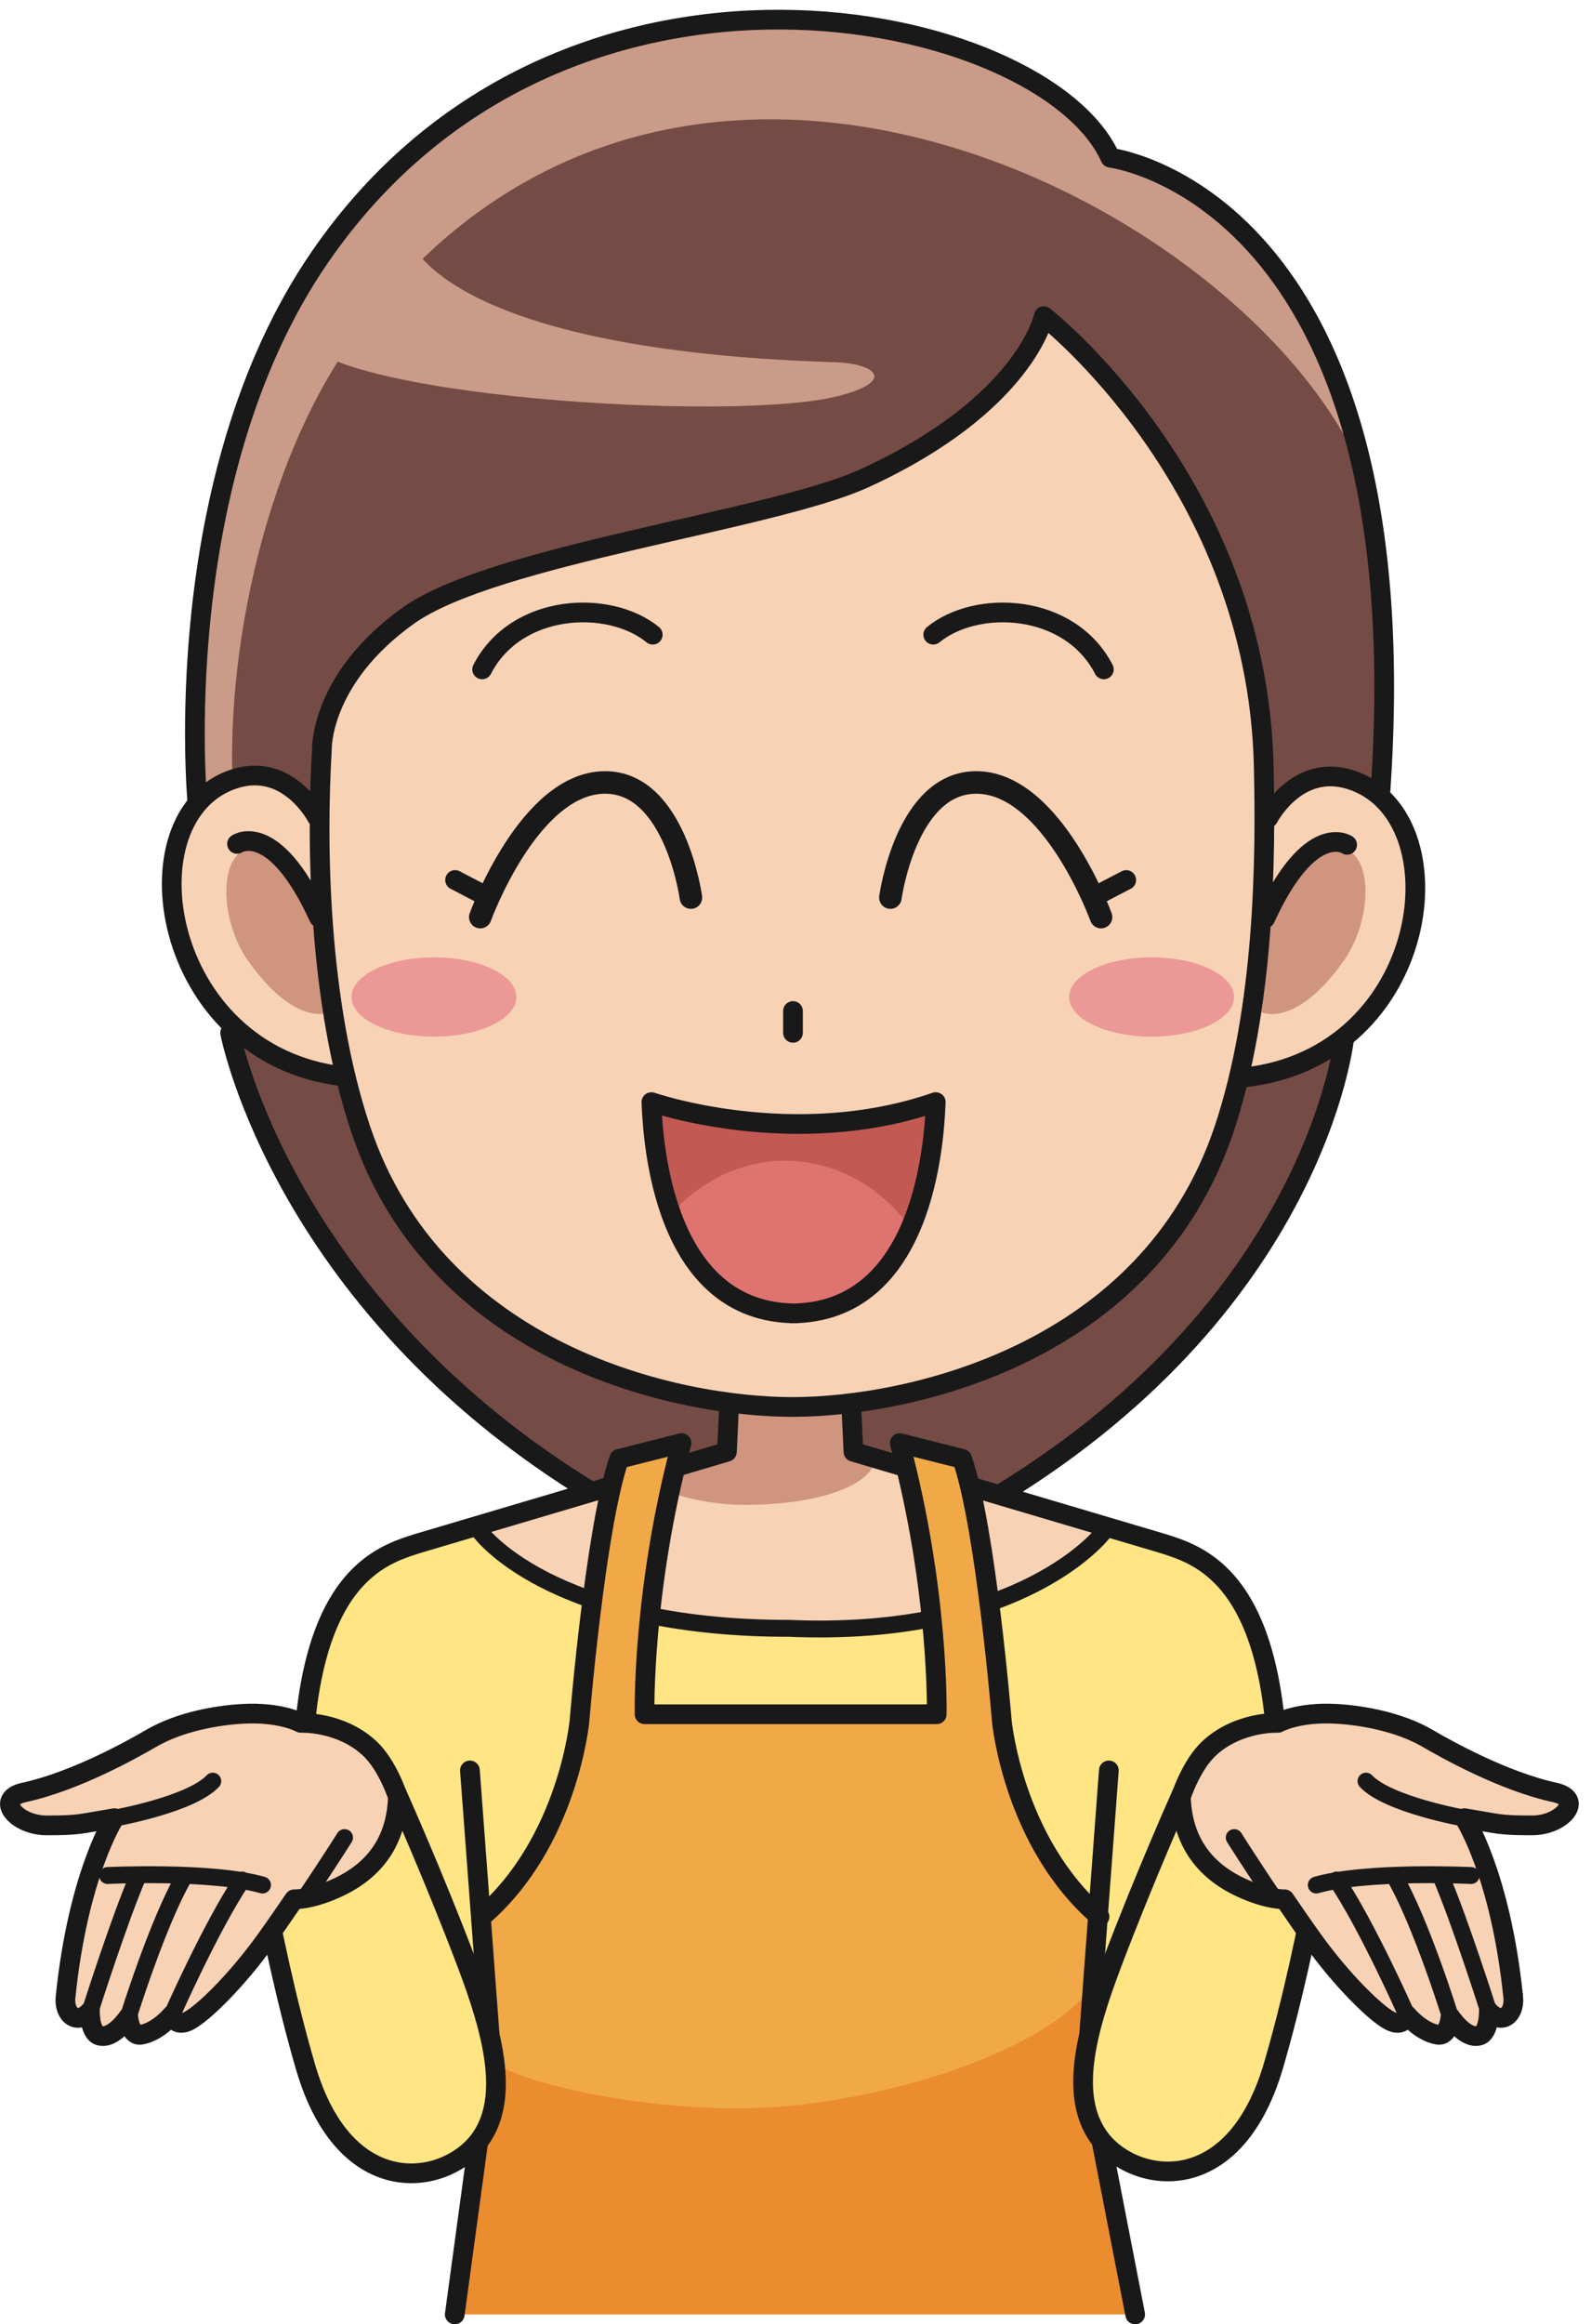
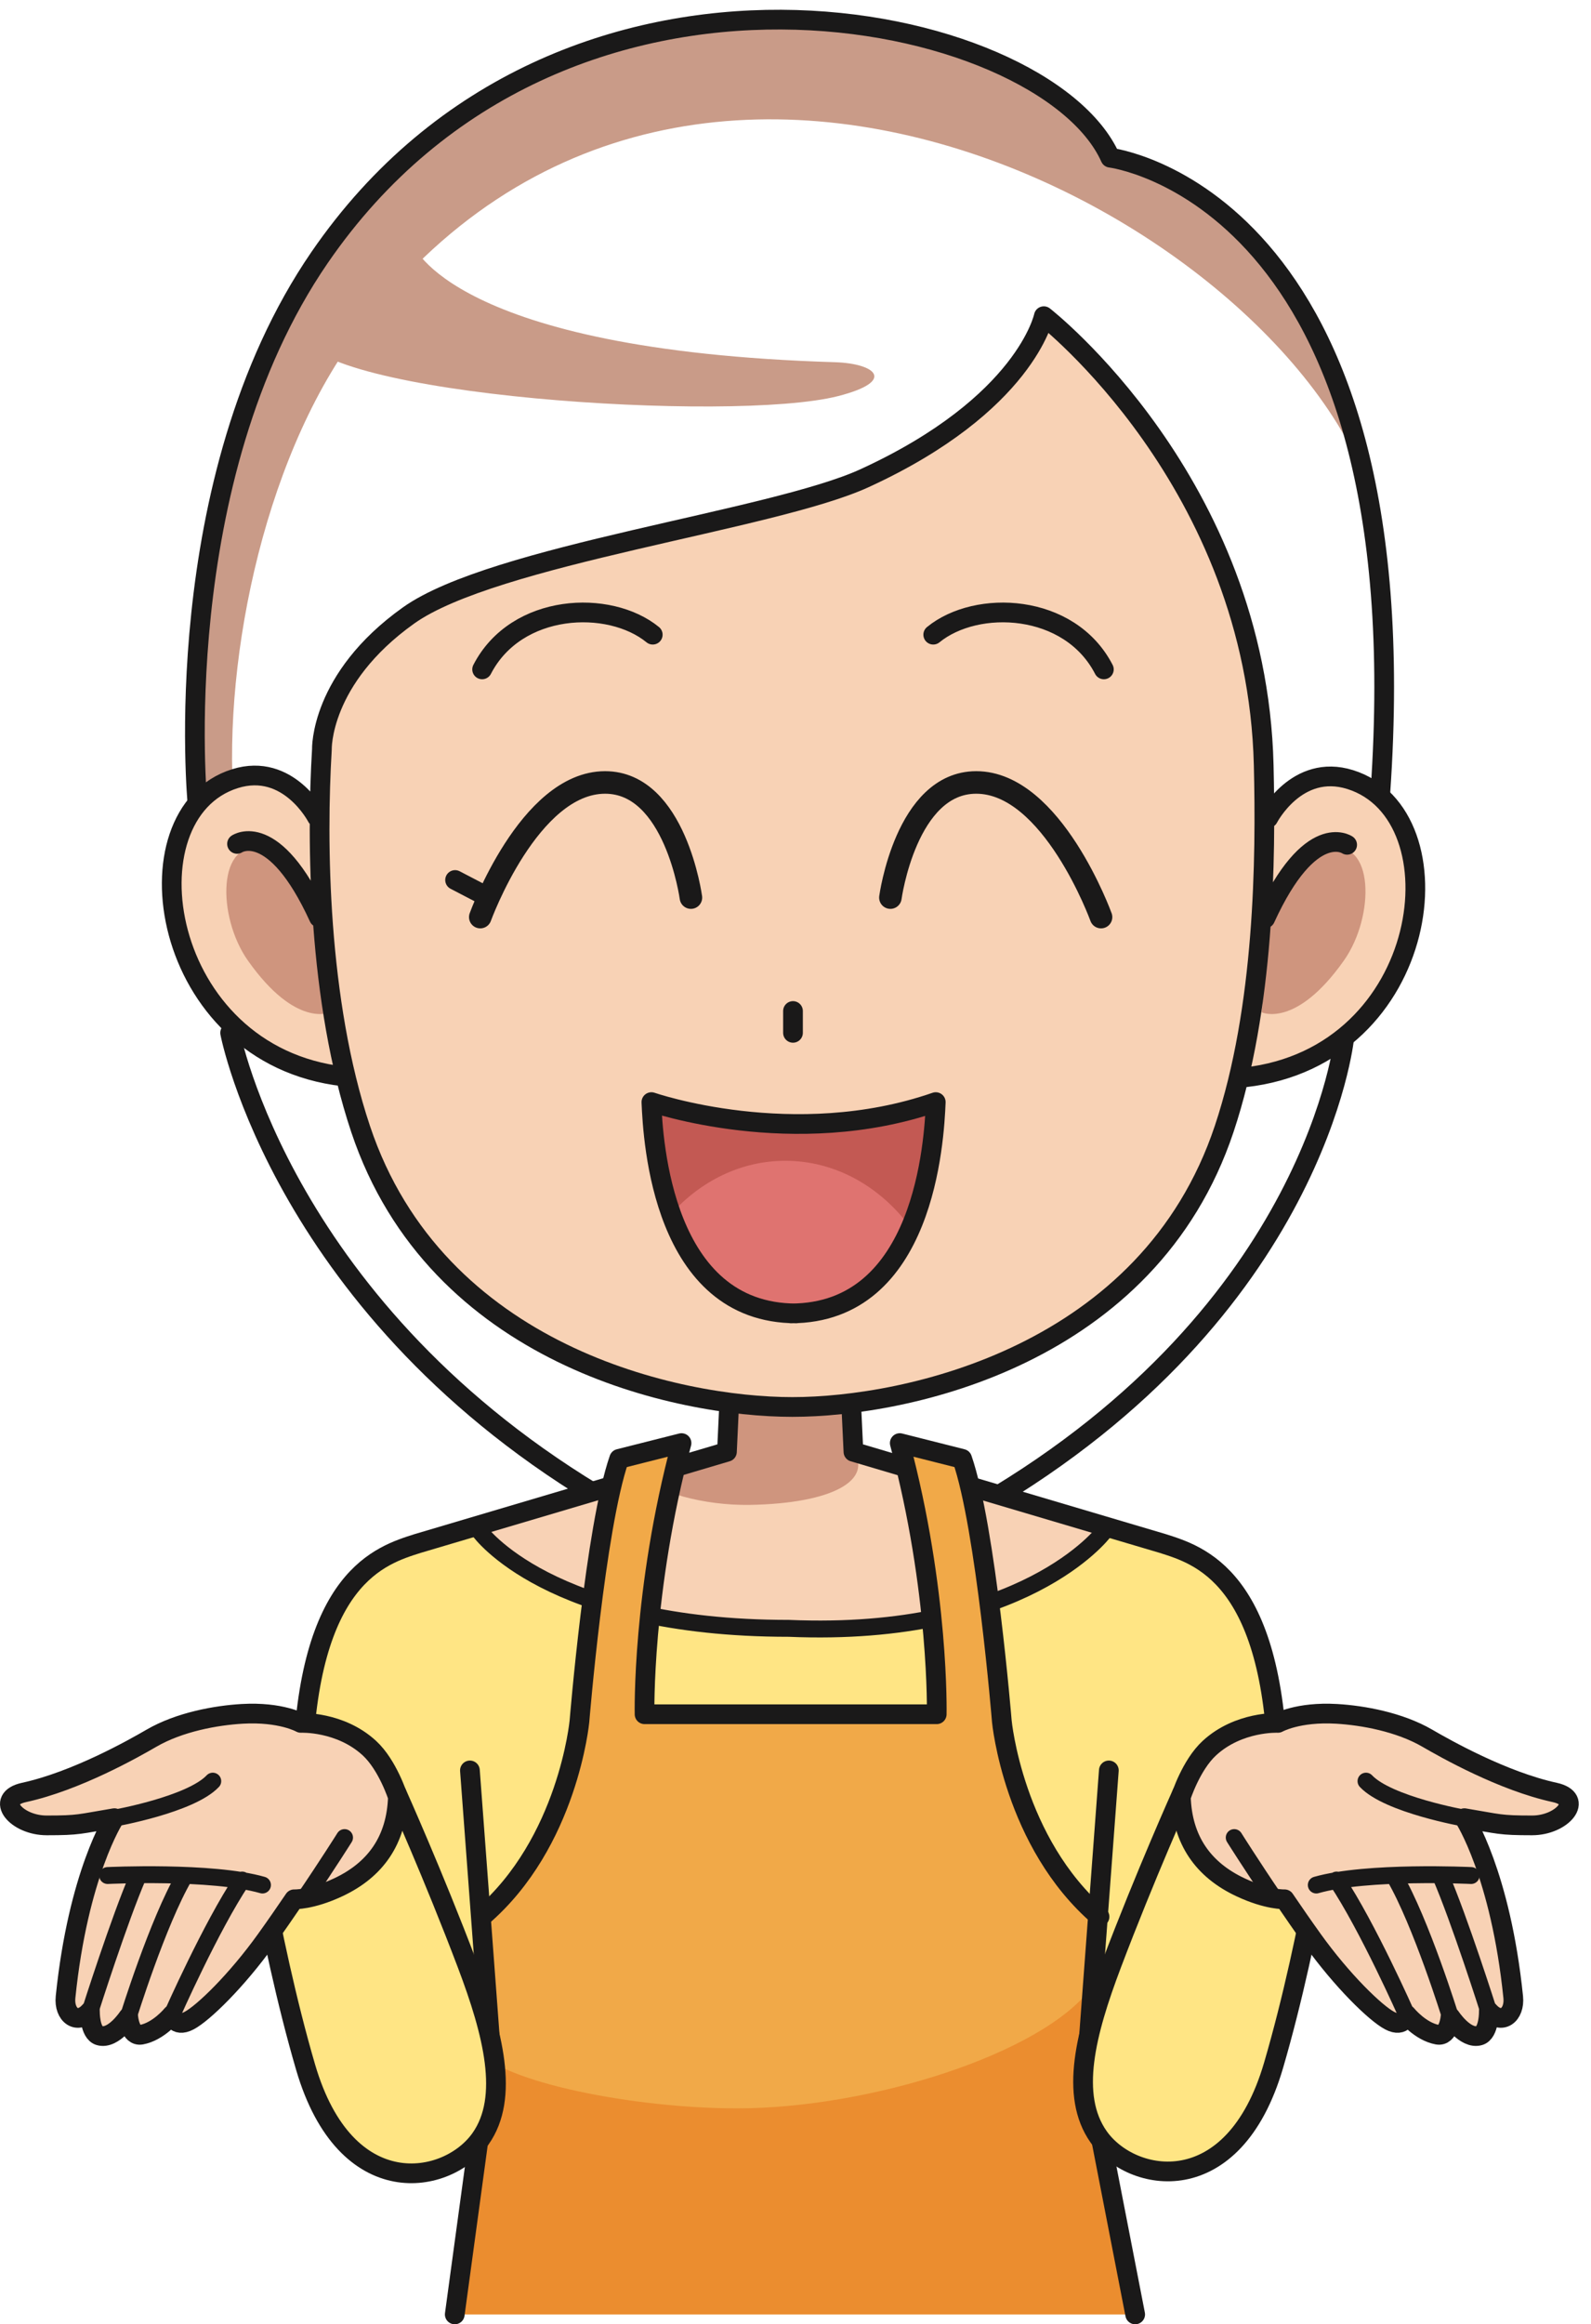
<svg xmlns="http://www.w3.org/2000/svg" version="1.1" x="0" y="0" width="565" height="825" viewBox="0, 0, 565, 825">
  <g id="Layer_1">
    <g>
-       <path d="M394.305,55.98 C370.87,3.48 199.62,-34.02 113.495,91.4 C59.065,170.66 69.04,281.44 69.04,281.44 L94.125,368.48 L80.61,366.63 C80.61,366.63 107.34,473.32 217.34,535.195 L345.935,536.085 C449.755,474.035 473.615,389.58 478.45,372.295 L479.085,371.975 L490.55,278.37 C505.34,66.495 394.305,55.98 394.305,55.98" fill="#744C45" />
      <path d="M81.725,366.605 C81.725,366.605 100.57,465.82 216.4,533.32 M477.35,368.48 C477.35,368.48 467.55,464.775 349.215,533.945" fill-opacity="0" stroke="#1A1919" stroke-width="7" stroke-linecap="round" stroke-linejoin="round" />
      <path d="M126.725,118.48 C247.555,-44.02 474.225,89.315 490.055,188.48 C475.89,75.98 394.305,55.98 394.305,55.98 C370.87,3.48 199.62,-34.02 113.495,91.4 C59.065,170.66 69.04,281.44 69.04,281.44 C69.04,281.44 83.81,289.005 83.39,289.315 C78.39,239.315 92.465,164.545 126.725,118.48" fill="#C99B88" />
    </g>
    <path d="M106.795,118.475 C111.785,140.465 260.015,150.175 297.57,140.61 C318.525,135.27 310.925,129.01 296.505,128.565 C159.995,124.405 146.645,86.765 146.645,86.765 L106.795,118.475" fill="#C99B88" />
    <path d="M70.135,285.245 C70.135,285.245 59.065,170.66 113.495,91.4 C199.62,-34.02 370.87,3.48 394.305,55.98 C394.305,55.98 504.985,69.415 490.195,281.29" fill-opacity="0" stroke="#1A1919" stroke-width="7" stroke-linecap="round" stroke-linejoin="round" />
    <path d="M403.32,821.5 L392.44,763.055 C397.16,759.84 448.61,682.03 451.51,612.03 C453.09,573.84 432.115,557.405 418.655,551.075 L339.765,525.065 L227.72,524.33 L143.055,549.425 C129.995,553.585 107.63,567.635 109.215,605.83 C112.115,675.83 156.465,732.22 169.525,755.97 L162.25,821.5 L403.32,821.5" fill="#FFE584" />
    <path d="M303.76,515.25 L302.965,483.1 L259.155,486.705 L258.15,515.315 L170.32,543.495 C170.32,543.495 188.175,578.215 282.79,578.215 C377.4,578.215 393.27,542.04 393.27,542.04 L303.76,515.25" fill="#F8D2B5" />
    <path d="M391.89,543.845 C391.89,543.845 363.555,581.52 280.11,577.98 C194.865,577.98 170.32,543.495 170.32,543.495" fill-opacity="0" stroke="#1A1919" stroke-width="6" stroke-linecap="round" stroke-linejoin="round" />
-     <path d="M259.28,477.97 L301.81,476.78 L302.735,514.485 L310.695,517.765 C310.495,525.28 295.775,533.615 266.47,534.155 C249.49,534.47 232.74,529.305 229.485,524.65 L257.28,516.495 L259.28,477.97" fill="#CF957E" />
+     <path d="M259.28,477.97 L301.81,476.78 L302.735,514.485 C310.495,525.28 295.775,533.615 266.47,534.155 C249.49,534.47 232.74,529.305 229.485,524.65 L257.28,516.495 L259.28,477.97" fill="#CF957E" />
    <path d="M259.15,493.975 L258.15,515.315 L148.325,547.86 C135.265,552.02 109.11,559.72 107.44,628.055 M302.075,493.975 L303.075,515.315 L412.9,547.86 C425.96,552.02 452.115,559.72 453.785,628.055" fill-opacity="0" stroke="#1A1919" stroke-width="7" stroke-linecap="round" stroke-linejoin="round" />
    <path d="M112.555,290.04 C112.555,290.04 102.46,270.445 83.46,276.38 C43.835,288.765 56.55,374.66 122.025,382.07" fill="#F8D2B5" />
    <path d="M450.39,290.365 C450.39,290.365 460.49,270.77 479.485,276.71 C519.11,289.095 508.585,374.99 442.08,382.4" fill="#F8D2B5" />
    <path d="M448.765,271.54 C449.575,304.75 449.09,357.725 434.725,400.73 C407.85,481.175 322.1,499.405 281.39,499.405 C240.685,499.405 154.93,481.175 128.055,400.73 C112.87,355.28 112.35,298.65 114.31,266.065 C114.31,266.065 113.5,240.98 145.055,218.48 C175.33,196.895 274.285,184.76 307.035,169.73 C364.245,143.48 370.68,112.23 370.68,112.23 C370.68,112.23 446.305,170.98 448.765,271.54" fill="#F8D2B5" />
-     <path d="M183.375,353.89 C183.375,361.66 170.265,367.96 154.095,367.96 C137.925,367.96 124.82,361.66 124.82,353.89 C124.82,346.115 137.925,339.815 154.095,339.815 C170.265,339.815 183.375,346.115 183.375,353.89" fill="#EC9896" />
-     <path d="M438.24,353.89 C438.24,361.66 425.13,367.96 408.965,367.96 C392.795,367.96 379.685,361.66 379.685,353.89 C379.685,346.115 392.795,339.815 408.965,339.815 C425.13,339.815 438.24,346.115 438.24,353.89" fill="#EC9896" />
    <path d="M117.22,359.315 L114.305,325.565 C114.305,325.565 106.09,304.635 93.47,301.4 C77.22,297.23 76.9,325.195 88.055,340.98 C105.14,365.15 117.22,359.315 117.22,359.315" fill="#CF957E" />
    <path d="M448.055,359.315 L450.975,325.565 C450.975,325.565 459.19,304.635 471.805,301.4 C488.055,297.23 488.39,325.195 477.225,340.98 C460.145,365.15 448.055,359.315 448.055,359.315" fill="#CF957E" />
    <path d="M231.805,225.28 C216.4,212.68 183.375,214.04 171.215,237.6 M331.415,225.28 C346.82,212.68 379.85,214.04 392.005,237.6 M112.555,290.04 C112.555,290.04 102.46,270.445 83.46,276.38 C43.835,288.765 56.55,374.66 122.025,382.07 M84.175,299.535 C84.175,299.535 97.23,290.63 113.265,325.665 M448.765,271.54 C449.575,304.75 449.09,357.725 434.725,400.73 C407.85,481.175 322.1,499.405 281.39,499.405 C240.685,499.405 154.93,481.175 128.055,400.73 C112.87,355.28 112.35,298.65 114.31,266.065 C114.31,266.065 113.5,240.98 145.055,218.48 C175.33,196.895 274.285,184.76 307.035,169.73 C364.245,143.48 370.68,112.23 370.68,112.23 C370.68,112.23 446.305,170.98 448.765,271.54 z M450.39,290.365 C450.39,290.365 460.49,270.77 479.485,276.71 C519.11,289.095 508.585,374.99 442.08,382.4 M478.4,299.865 C478.4,299.865 465.34,290.96 449.305,325.99" fill-opacity="0" stroke="#1A1919" stroke-width="7" stroke-linecap="round" stroke-linejoin="round" />
    <path d="M245.36,318.6 C245.36,318.6 239.835,277.73 214.885,277.73 C187.87,277.73 170.555,325.525 170.555,325.525" fill-opacity="0" stroke="#1A1919" stroke-width="8" stroke-linecap="round" stroke-linejoin="round" />
    <path d="M172.025,317.775 L161.61,312.355" fill-opacity="0" stroke="#1A1919" stroke-width="7" stroke-linecap="round" stroke-linejoin="round" />
    <path d="M316.2,318.6 C316.2,318.6 321.73,277.73 346.68,277.73 C373.69,277.73 391.005,325.525 391.005,325.525" fill-opacity="0" stroke="#1A1919" stroke-width="8" stroke-linecap="round" stroke-linejoin="round" />
-     <path d="M389.535,317.775 L399.95,312.355" fill-opacity="0" stroke="#1A1919" stroke-width="7" stroke-linecap="round" stroke-linejoin="round" />
    <path d="M282.76,466.19 C235.28,466.19 231.89,404.94 231.325,391.19 C231.325,391.19 281.81,408.69 332.31,391.19 C331.745,404.94 328.355,466.19 280.875,466.19" fill="#DF7370" />
    <path d="M278.88,412.02 C296.745,412.02 312.7,421.25 323.375,435.745 C330.94,418.225 332.015,398.32 332.31,391.19 C281.81,408.69 231.325,391.19 231.325,391.19 C231.585,397.665 232.485,414.7 238.33,430.9 C248.81,419.24 263.095,412.02 278.88,412.02" fill="#C35953" />
    <path d="M282.76,466.19 C235.28,466.19 231.89,404.94 231.325,391.19 C231.325,391.19 281.81,408.69 332.31,391.19 C331.745,404.94 328.355,466.19 280.875,466.19 M281.61,366.605 L281.61,358.855" fill-opacity="0" stroke="#1A1919" stroke-width="7" stroke-linecap="round" stroke-linejoin="round" />
    <path d="M390.465,680.345 C359.84,654.095 355.775,610.97 355.775,610.97 C355.775,610.97 350.15,542.22 341.68,517.815 L319.525,512.22 C333.615,564.755 332.65,608.47 332.65,608.47 L228.9,608.47 C228.9,608.47 227.94,564.755 242.025,512.22 L219.875,517.815 C211.4,542.22 205.775,610.97 205.775,610.97 C205.775,610.97 201.715,654.095 171.09,680.345 L166.88,785.895 L162.25,821.5 L403.32,821.5 L395.36,787.22 L390.465,680.345" fill="#F1A948" />
    <path d="M261.71,748.365 C225.385,748.365 178.405,739.145 169.235,727.48 C170.065,727.065 159.565,821.5 160.68,821.5 L403.835,821.5 C403.835,821.5 394.27,780.66 391.61,753.345 C390.125,738.135 387.36,705.35 387.495,705.605 C370.095,728.975 308.94,748.365 261.71,748.365" fill="#EB8D2F" />
    <path d="M170.355,756.385 L161.495,821.5" fill="#E98A98" />
    <path d="M170.355,756.385 L161.495,821.5" fill-opacity="0" stroke="#1A1919" stroke-width="7" stroke-linecap="round" stroke-linejoin="round" />
    <path d="M391.19,760.135 L403.125,821.5" fill="#E98A98" />
    <path d="M391.19,760.135 L403.125,821.5" fill-opacity="0" stroke="#1A1919" stroke-width="7" stroke-linecap="round" stroke-linejoin="round" />
    <path d="M166.88,628.41 L174.895,735.735" fill="#E98A98" />
    <path d="M166.88,628.41 L174.895,735.735" fill-opacity="0" stroke="#1A1919" stroke-width="7" stroke-linecap="round" stroke-linejoin="round" />
    <path d="M140.925,636.63 C140.925,636.63 153.98,665.725 165.895,697.2 C175.15,721.65 180.97,744.45 170.68,759.095 C159.02,775.675 122.785,782.45 108.53,733.76 C94.855,687.015 86.985,630.695 86.985,630.695 L140.925,636.63" fill="#FFE584" />
    <path d="M140.925,636.63 C140.925,636.63 153.98,665.725 165.895,697.2 C175.15,721.65 180.97,744.45 170.68,759.095 C159.02,775.675 122.785,782.45 108.53,733.76 C94.855,687.015 86.985,630.695 86.985,630.695 L140.925,636.63 z" fill-opacity="0" stroke="#1A1919" stroke-width="7" stroke-linecap="round" stroke-linejoin="round" />
    <g>
      <path d="M141.3,637.825 C141.3,637.825 137.7,626.505 131.195,620.51 C120.775,610.89 106.83,611.535 106.83,611.535 C106.83,611.535 99.775,607.53 85.99,608.33 C76.715,608.87 63.705,611.21 53.765,616.985 C47.435,620.665 26.995,632.215 8.56,636.22 C-2.135,638.545 5.845,647.92 16.575,647.92 C28.23,647.92 27.985,647.45 40.62,645.355 C40.62,645.355 27.75,665.1 23.275,708.9 C22.64,715.155 27.435,719.005 31.935,713.88 C31.935,713.88 31.77,721.505 35.3,722.53 C40.275,723.975 45.555,715.96 45.555,715.96 C45.555,715.96 46.11,722.96 50.21,722.21 C56.295,721.085 61.1,715.135 61.1,715.135 C61.1,715.135 62.07,719.885 67.12,717.235 C72.175,714.59 84.075,703.005 94.485,688.485 C97.985,683.615 101.37,678.7 104.47,674.15 C104.47,674.15 110.455,674.435 120.14,669.885 C133.445,663.64 140.815,653.055 141.3,637.825" fill="#F8D2B5" />
      <path d="M141.3,637.825 C141.3,637.825 137.7,626.505 131.195,620.51 C120.775,610.89 106.83,611.535 106.83,611.535 C106.83,611.535 99.775,607.53 85.99,608.33 C76.715,608.87 63.705,611.21 53.765,616.985 C47.435,620.665 26.995,632.215 8.56,636.22 C-2.135,638.545 5.845,647.92 16.575,647.92 C28.23,647.92 27.985,647.45 40.62,645.355 C40.62,645.355 27.75,665.1 23.275,708.9 C22.64,715.155 27.435,719.005 31.935,713.88 C31.935,713.88 31.77,721.505 35.3,722.53 C40.275,723.975 45.555,715.96 45.555,715.96 C45.555,715.96 46.11,722.96 50.21,722.21 C56.295,721.085 61.1,715.135 61.1,715.135 C61.1,715.135 62.07,719.885 67.12,717.235 C72.175,714.59 84.075,703.005 94.485,688.485 C97.985,683.615 101.37,678.7 104.47,674.15 C104.47,674.15 110.455,674.435 120.14,669.885 C133.445,663.64 140.815,653.055 141.3,637.825 z" fill-opacity="0" stroke="#1A1919" stroke-width="7" stroke-linecap="round" stroke-linejoin="round" />
    </g>
    <path d="M122.355,652.245 C122.355,652.245 116.24,661.97 107.965,674.15 M40.62,645.355 C40.62,645.355 67.71,640.55 75.56,632.215 M38.22,665.715 C38.22,665.715 75.255,663.945 93.21,669.085 M45.555,715.96 C45.555,715.96 56.01,682.225 65.465,666.04 M32.065,713.69 C32.065,713.69 42.345,681.295 49.115,665.715 M61.1,715.135 C61.1,715.135 74.925,683.84 85.99,667.315" fill-opacity="0" stroke="#1A1919" stroke-width="6" stroke-linecap="round" stroke-linejoin="round" />
    <path d="M393.775,628.41 L385.76,735.735" fill="#E98A98" />
    <path d="M393.775,628.41 L385.76,735.735" fill-opacity="0" stroke="#1A1919" stroke-width="7" stroke-linecap="round" stroke-linejoin="round" />
    <path d="M419.73,636.63 C419.73,636.63 406.675,665.725 394.76,697.2 C385.505,721.65 379.83,743.785 390.12,758.43 C401.78,775.01 438.015,781.79 452.27,733.095 C465.945,686.355 473.665,630.695 473.665,630.695 L419.73,636.63" fill="#FFE584" />
    <path d="M419.73,636.63 C419.73,636.63 406.675,665.725 394.76,697.2 C385.505,721.65 379.83,743.785 390.12,758.43 C401.78,775.01 438.015,781.79 452.27,733.095 C465.945,686.355 473.665,630.695 473.665,630.695 L419.73,636.63 z" fill-opacity="0" stroke="#1A1919" stroke-width="7" stroke-linecap="round" stroke-linejoin="round" />
    <g>
      <path d="M419.355,637.825 C419.355,637.825 422.955,626.505 429.46,620.51 C439.88,610.89 453.825,611.535 453.825,611.535 C453.825,611.535 460.88,607.53 474.665,608.33 C483.94,608.87 496.95,611.21 506.89,616.985 C513.22,620.665 533.655,632.215 552.095,636.22 C562.79,638.545 554.81,647.92 544.075,647.92 C532.42,647.92 532.67,647.45 520.035,645.355 C520.035,645.355 532.905,665.1 537.38,708.9 C538.015,715.155 533.22,719.005 528.72,713.88 C528.72,713.88 528.885,721.505 525.355,722.53 C520.38,723.975 515.1,715.96 515.1,715.96 C515.1,715.96 514.545,722.96 510.445,722.21 C504.36,721.085 499.555,715.135 499.555,715.135 C499.555,715.135 498.585,719.885 493.535,717.235 C488.48,714.59 476.575,703.005 466.165,688.485 C462.67,683.615 459.28,678.7 456.185,674.15 C456.185,674.15 450.2,674.435 440.515,669.885 C427.205,663.64 419.84,653.055 419.355,637.825" fill="#F8D2B5" />
      <path d="M419.355,637.825 C419.355,637.825 422.955,626.505 429.46,620.51 C439.88,610.89 453.825,611.535 453.825,611.535 C453.825,611.535 460.88,607.53 474.665,608.33 C483.94,608.87 496.95,611.21 506.89,616.985 C513.22,620.665 533.655,632.215 552.095,636.22 C562.79,638.545 554.81,647.92 544.075,647.92 C532.42,647.92 532.67,647.45 520.035,645.355 C520.035,645.355 532.905,665.1 537.38,708.9 C538.015,715.155 533.22,719.005 528.72,713.88 C528.72,713.88 528.885,721.505 525.355,722.53 C520.38,723.975 515.1,715.96 515.1,715.96 C515.1,715.96 514.545,722.96 510.445,722.21 C504.36,721.085 499.555,715.135 499.555,715.135 C499.555,715.135 498.585,719.885 493.535,717.235 C488.48,714.59 476.575,703.005 466.165,688.485 C462.67,683.615 459.28,678.7 456.185,674.15 C456.185,674.15 450.2,674.435 440.515,669.885 C427.205,663.64 419.84,653.055 419.355,637.825 z" fill-opacity="0" stroke="#1A1919" stroke-width="7" stroke-linecap="round" stroke-linejoin="round" />
    </g>
    <path d="M438.3,652.245 C438.3,652.245 444.415,661.97 452.69,674.15 M520.035,645.355 C520.035,645.355 492.945,640.55 485.095,632.215 M522.435,665.715 C522.435,665.715 485.4,663.945 467.445,669.085 M515.1,715.96 C515.1,715.96 504.645,682.225 495.19,666.04 M528.59,713.69 C528.59,713.69 518.31,681.295 511.54,665.715 M499.555,715.135 C499.555,715.135 485.725,683.84 474.665,667.315" fill-opacity="0" stroke="#1A1919" stroke-width="6" stroke-linecap="round" stroke-linejoin="round" />
    <path d="M390.465,680.345 C359.84,654.095 355.775,610.97 355.775,610.97 C355.775,610.97 350.15,542.22 341.68,517.815 L319.525,512.22 C333.615,564.755 332.65,608.47 332.65,608.47 L228.9,608.47 C228.9,608.47 227.94,564.755 242.025,512.22 L219.875,517.815 C211.4,542.22 205.775,610.97 205.775,610.97 C205.775,610.97 201.715,654.095 171.09,680.345" fill-opacity="0" stroke="#1A1919" stroke-width="7" stroke-linecap="round" stroke-linejoin="round" />
  </g>
</svg>